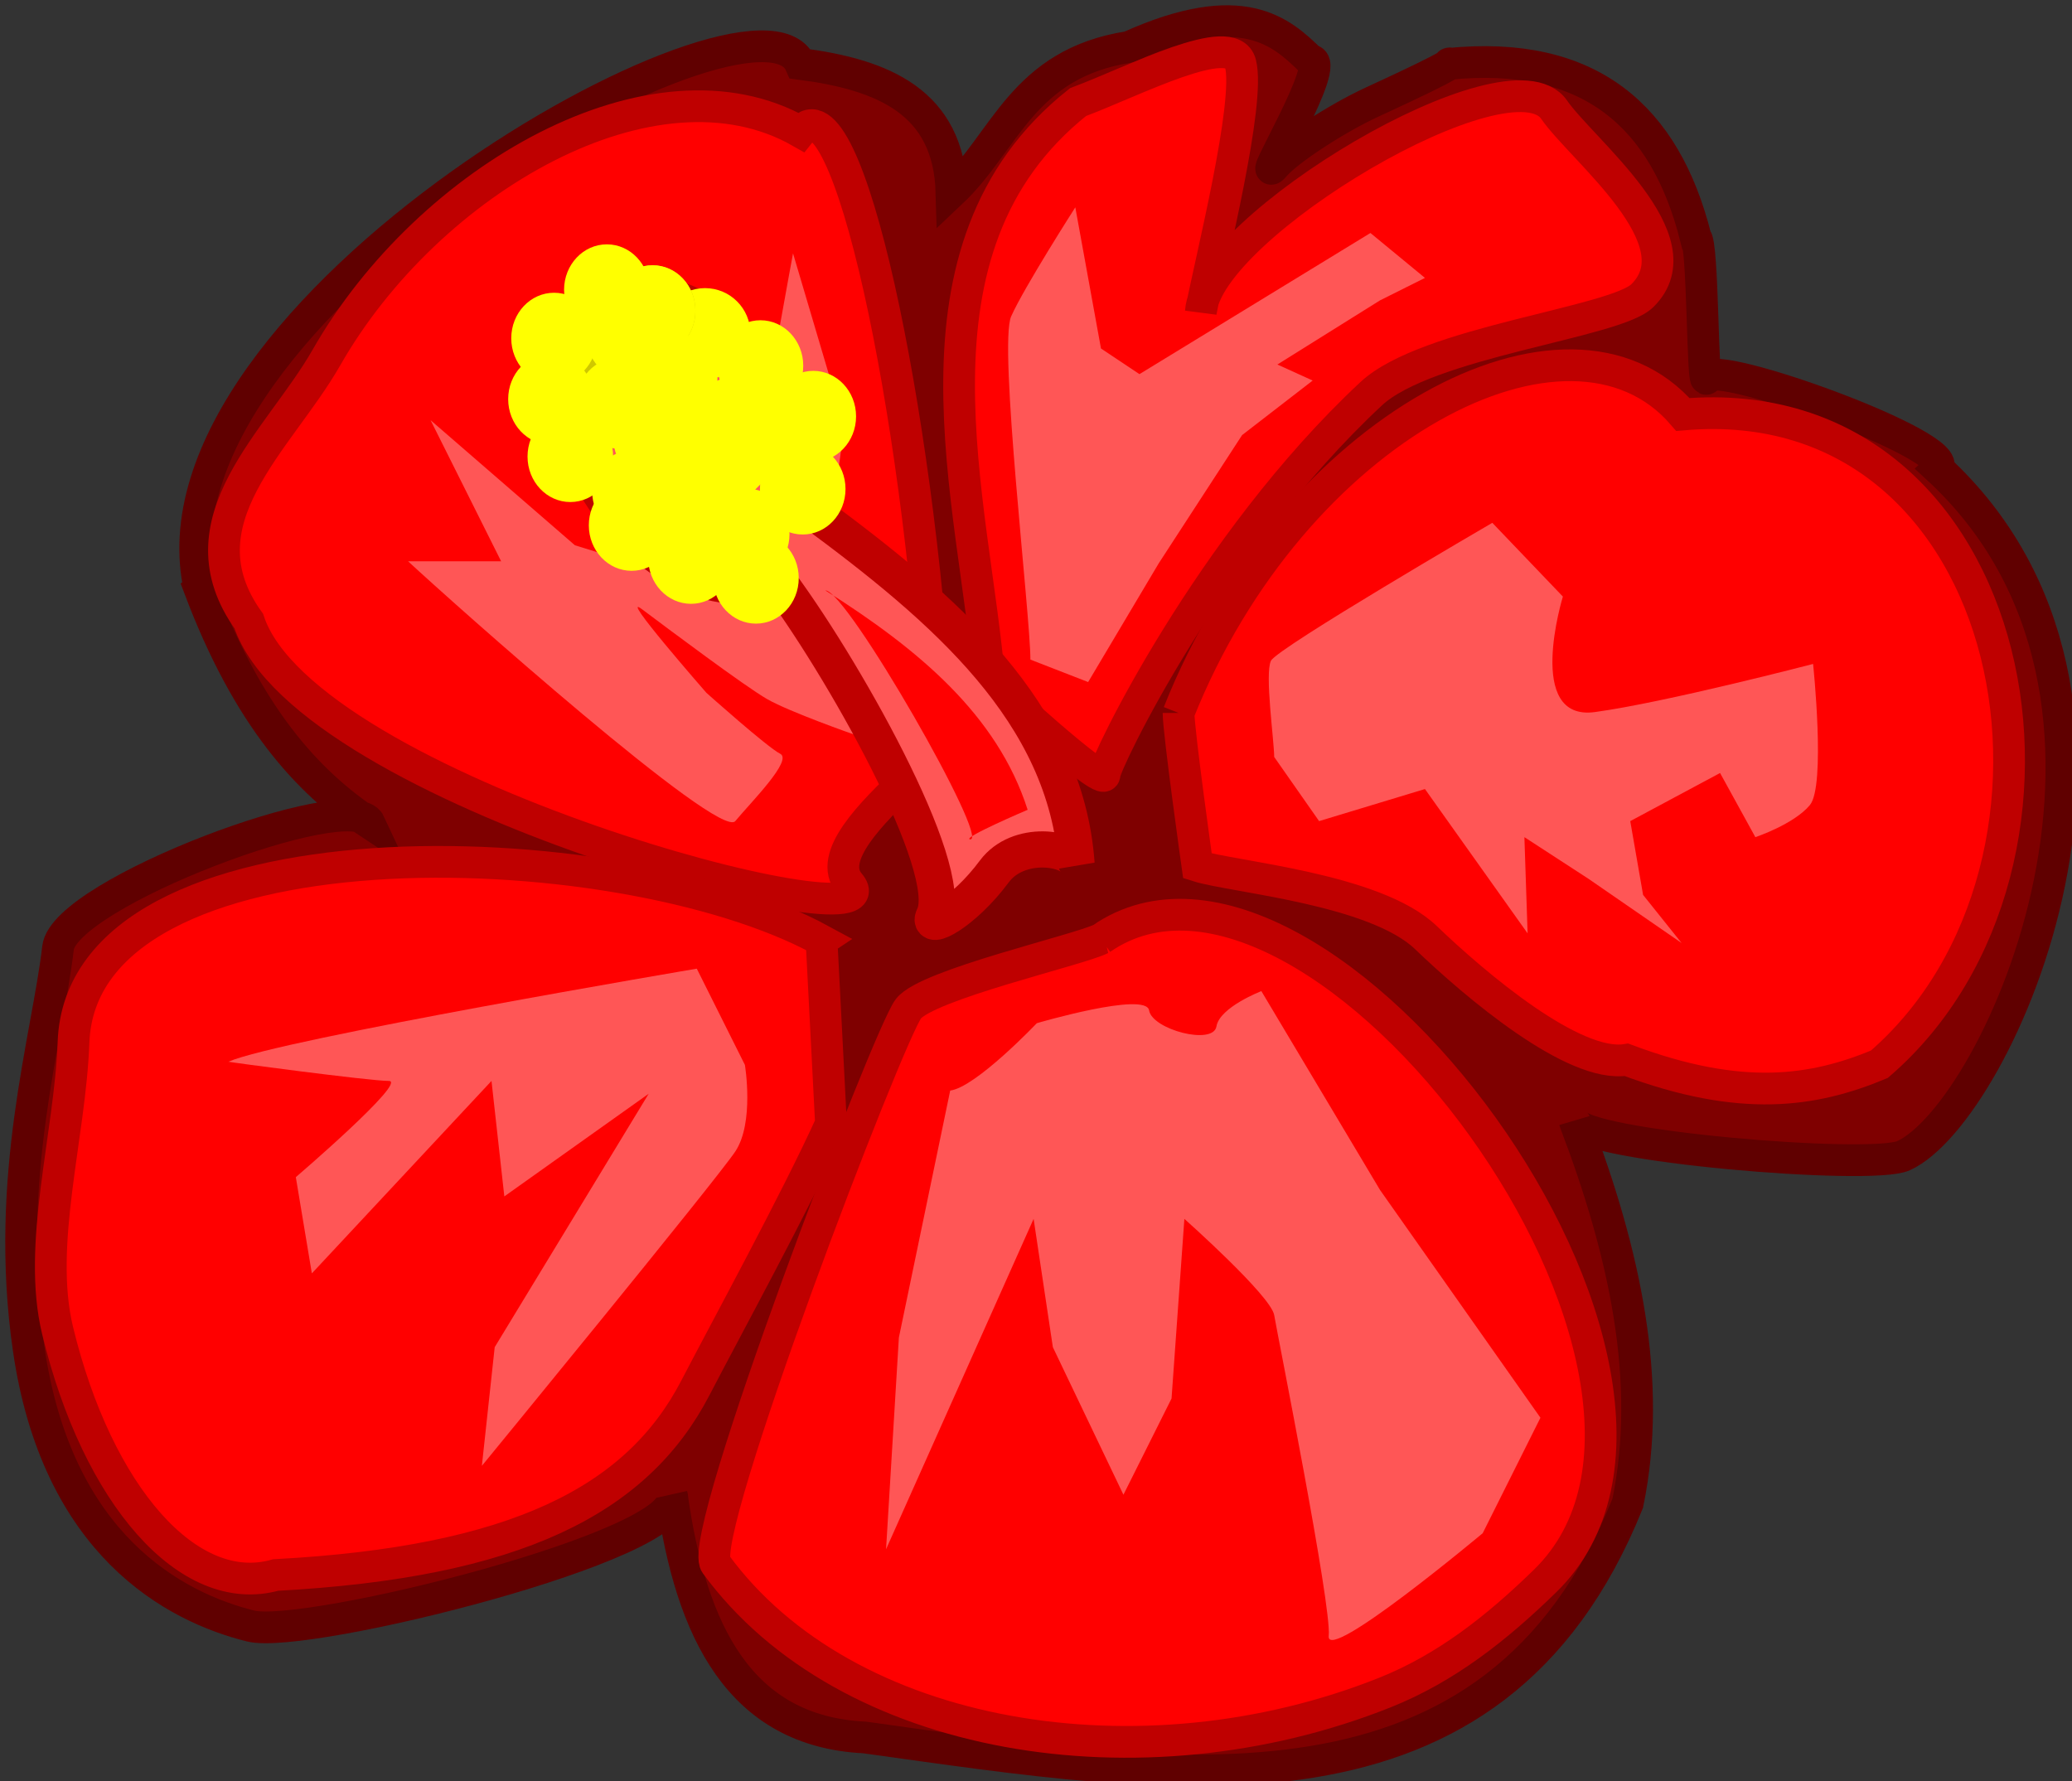
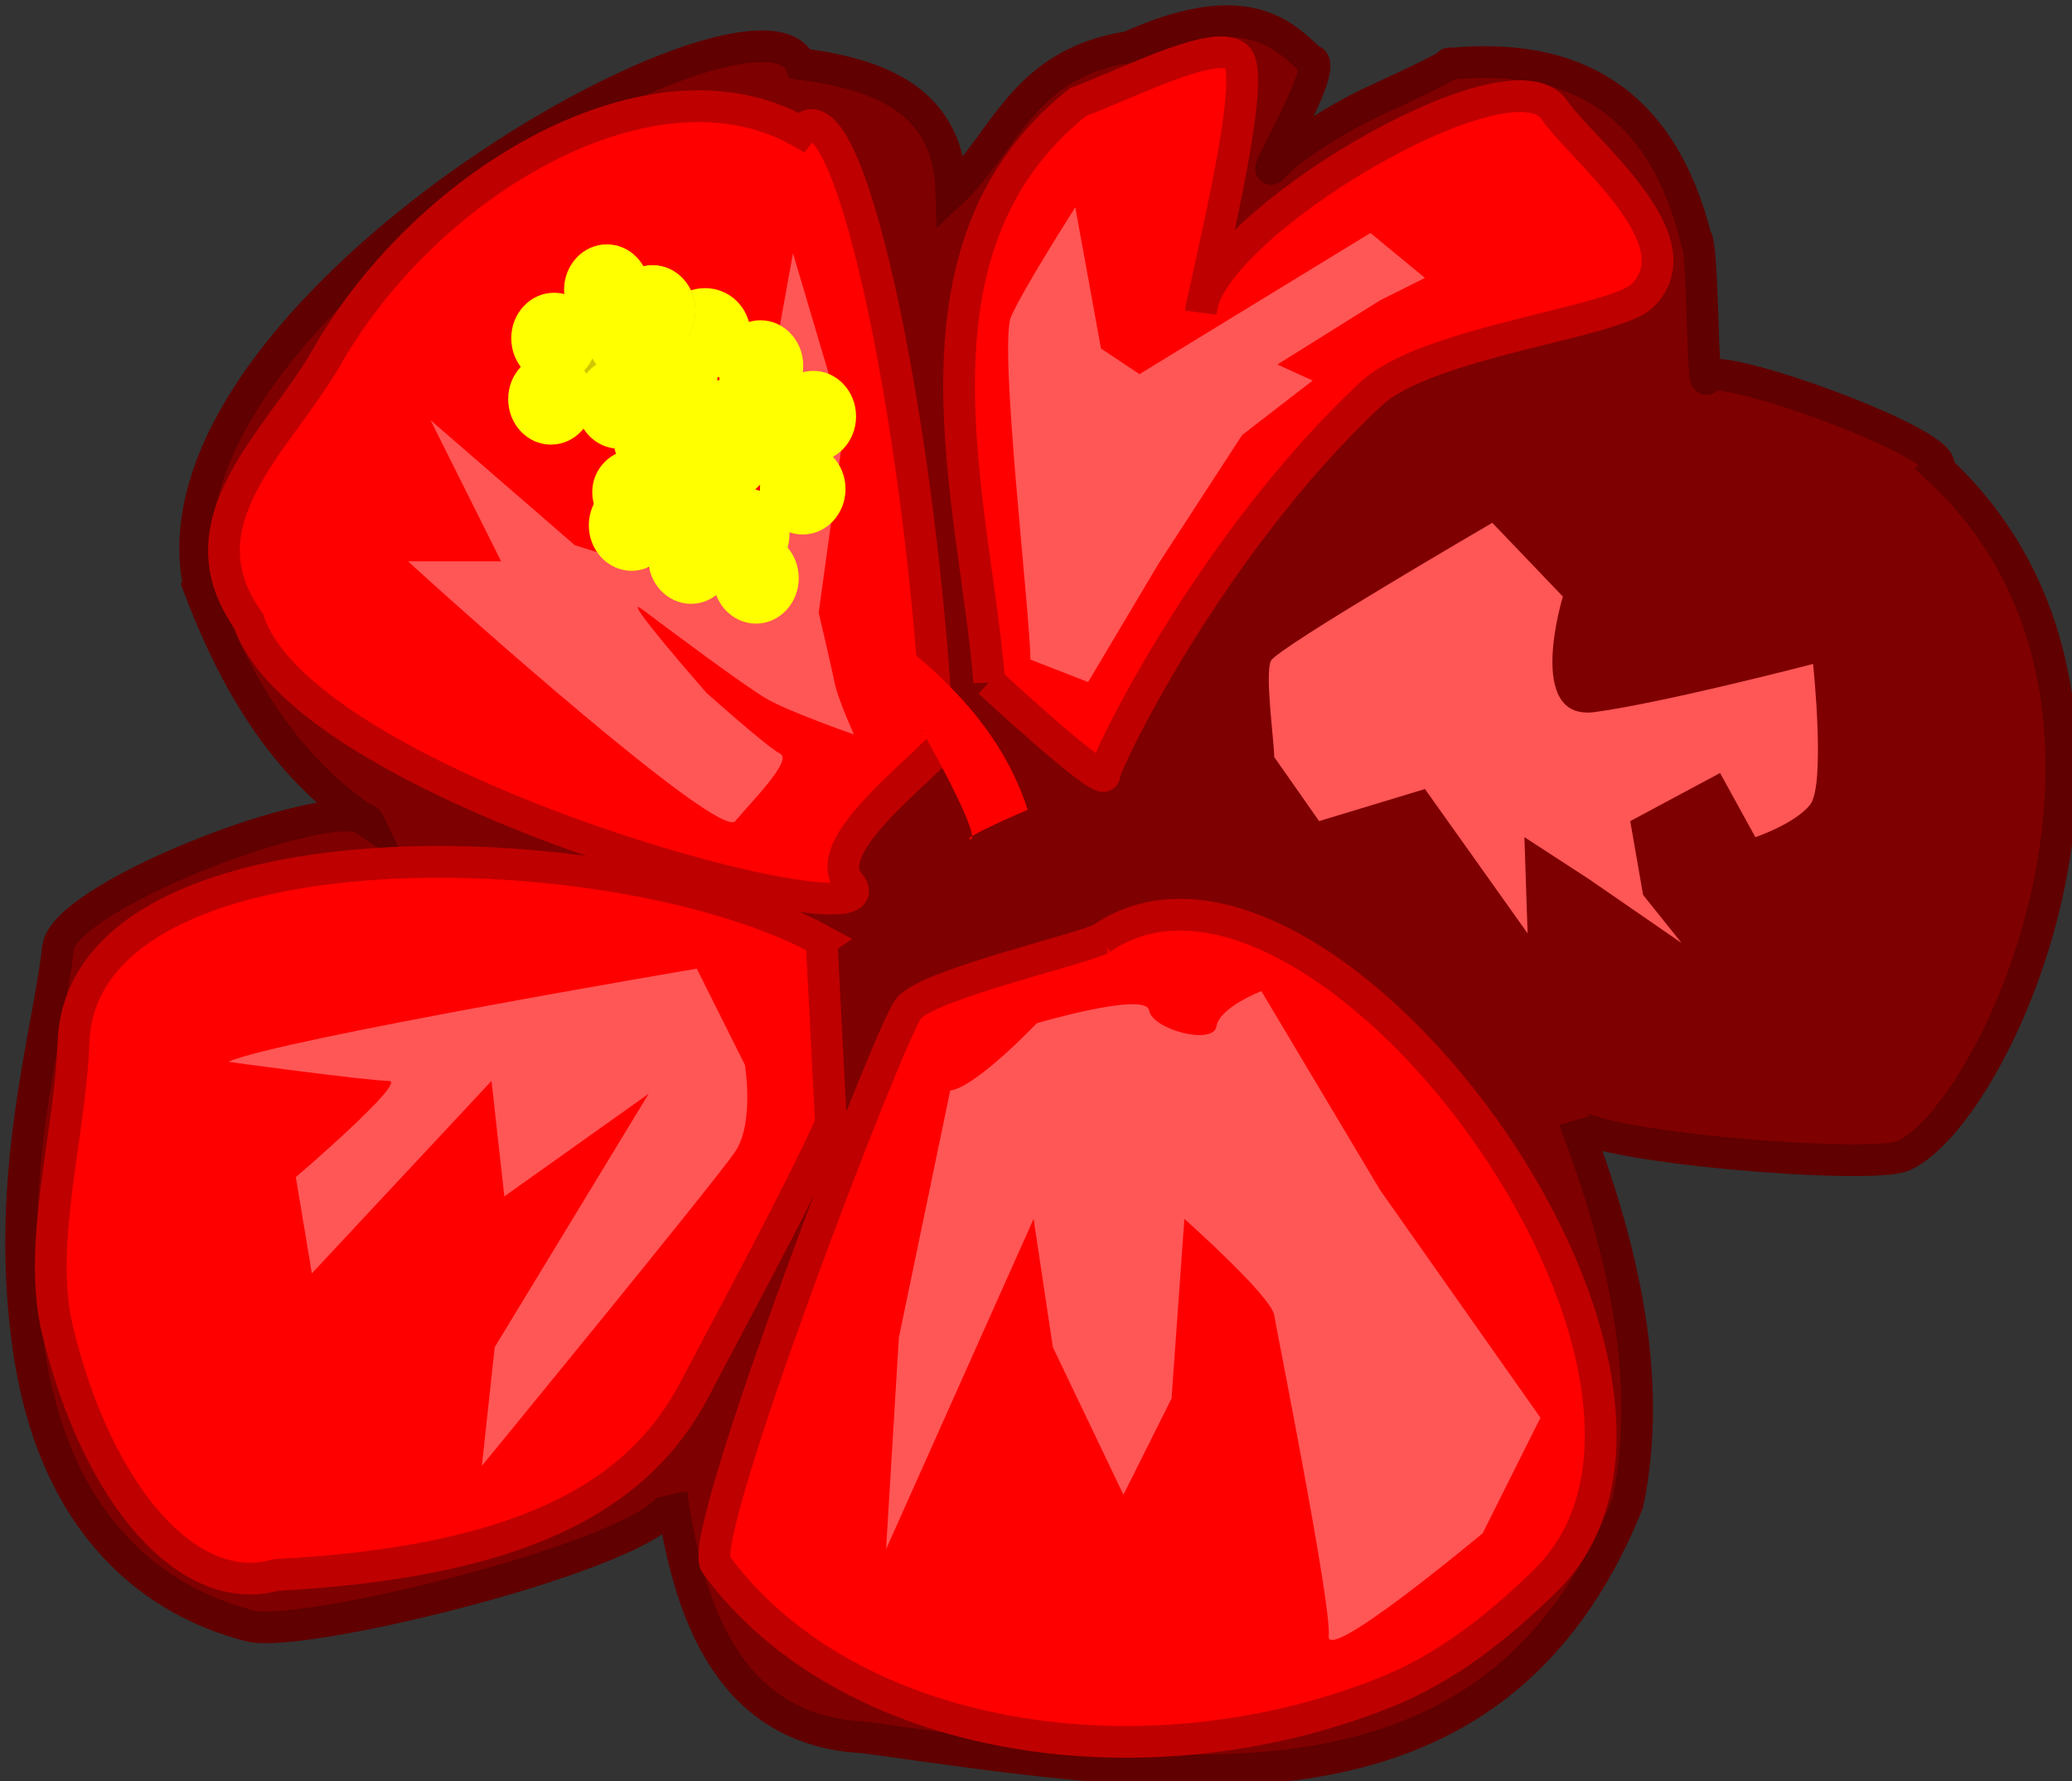
<svg xmlns="http://www.w3.org/2000/svg" xmlns:xlink="http://www.w3.org/1999/xlink" width="391.752" height="336.752">
  <rect width="100%" height="100%" fill="#333333" stroke="none" />
  <title>hibiscus Angie</title>
  <defs>
    <linearGradient id="linearGradient4967">
      <stop id="stop4975" offset="0" stop-color="#ffffff" />
      <stop offset="0.318" id="stop4977" stop-color="#fffb98" />
      <stop offset="1" id="stop4971" stop-color="#cfc800" />
    </linearGradient>
    <linearGradient id="linearGradient4953">
      <stop id="stop4963" offset="0" stop-color="#e2db12" />
      <stop id="stop4961" offset="0" stop-color="#dad300" />
      <stop offset="1" id="stop4957" stop-color="#ffffff" />
    </linearGradient>
    <linearGradient id="linearGradient4935">
      <stop offset="0" id="stop4937" stop-color="#ff0066" />
      <stop id="stop4943" offset="0.481" stop-color="#ff2a7f" />
      <stop offset="0.663" id="stop4945" stop-color="#ff3f8c" />
      <stop id="stop4947" offset="0.81" stop-color="#ff4a92" />
      <stop offset="0.938" id="stop4949" stop-color="#ff4f95" />
      <stop offset="1" id="stop4939" stop-color="#ff5599" />
    </linearGradient>
    <radialGradient xlink:href="#linearGradient4967" id="radialGradient3359" gradientUnits="userSpaceOnUse" gradientTransform="matrix(1,0,0,1.064,0,-25.532)" cx="287.731" cy="399.557" fx="287.731" fy="399.557" r="8.091" />
    <radialGradient xlink:href="#linearGradient4967" id="radialGradient3361" gradientUnits="userSpaceOnUse" gradientTransform="matrix(1,0,0,1.064,10.402,-22.203)" cx="287.731" cy="399.557" fx="287.731" fy="399.557" r="8.091" />
    <radialGradient xlink:href="#linearGradient4967" id="radialGradient3363" gradientUnits="userSpaceOnUse" gradientTransform="matrix(1,0,0,1.064,10.402,-22.203)" cx="277.017" cy="394.863" fx="277.017" fy="394.863" r="8.091" />
    <radialGradient xlink:href="#linearGradient4967" id="radialGradient3365" gradientUnits="userSpaceOnUse" gradientTransform="matrix(1,0,0,1.064,6.241,-35.101)" cx="281.49" cy="407.185" fx="281.49" fy="407.185" r="8.091" />
    <radialGradient xlink:href="#linearGradient4967" id="radialGradient3367" gradientUnits="userSpaceOnUse" gradientTransform="matrix(1,0,0,1.064,-9.986,-32.605)" cx="296.26" cy="404.251" fx="296.26" fy="404.251" r="8.091" />
    <radialGradient xlink:href="#linearGradient4967" id="radialGradient3369" gradientUnits="userSpaceOnUse" gradientTransform="matrix(1,0,0,1.064,-4.993,-41.342)" cx="292.724" cy="411.292" fx="292.724" fy="411.292" r="8.091" />
    <radialGradient xlink:href="#linearGradient4967" id="radialGradient3371" gradientUnits="userSpaceOnUse" gradientTransform="matrix(1,0,0,1.064,-19.971,-42.175)" cx="306.87" cy="415.595" fx="306.87" fy="415.595" r="8.091" />
    <radialGradient xlink:href="#linearGradient4967" id="radialGradient3373" gradientUnits="userSpaceOnUse" gradientTransform="matrix(1,0,0,1.064,19.887,-26.99)" cx="263.578" cy="400.535" fx="263.578" fy="400.535" r="8.091" />
    <radialGradient xlink:href="#linearGradient4967" id="radialGradient3375" gradientUnits="userSpaceOnUse" gradientTransform="matrix(1,0,0,1.064,16.766,-39.68)" cx="271.92" cy="411.488" fx="271.92" fy="411.488" r="8.091" />
    <radialGradient xlink:href="#linearGradient4967" id="radialGradient3377" gradientUnits="userSpaceOnUse" gradientTransform="matrix(1,0,0,1.064,5.533,-45.921)" cx="280.034" cy="418.529" fx="280.034" fy="418.529" r="8.091" />
    <radialGradient xlink:href="#linearGradient4967" id="radialGradient3379" gradientUnits="userSpaceOnUse" gradientTransform="matrix(1,0,0,1.064,-6.741,-49.665)" cx="290.206" cy="419.115" fx="290.206" fy="419.115" r="8.091" />
    <radialGradient xlink:href="#linearGradient4967" id="radialGradient3381" gradientUnits="userSpaceOnUse" gradientTransform="matrix(1,0,0,1.064,-17.975,-55.906)" cx="305.83" cy="425.765" fx="305.83" fy="425.765" r="8.091" />
    <radialGradient xlink:href="#linearGradient4967" id="radialGradient3383" gradientUnits="userSpaceOnUse" gradientTransform="matrix(1,0,0,1.064,19.055,-18.252)" cx="265.471" cy="391.538" fx="265.471" fy="391.538" r="8.091" />
    <radialGradient xlink:href="#linearGradient4967" id="radialGradient3385" gradientUnits="userSpaceOnUse" gradientTransform="matrix(1,0,0,1.064,14.894,-25.742)" cx="272.961" cy="400.144" fx="272.961" fy="400.144" r="8.091" />
    <radialGradient xlink:href="#linearGradient4967" id="radialGradient3387" gradientUnits="userSpaceOnUse" gradientTransform="matrix(1,0,0,1.064,3.849,-58.194)" cx="278.555" cy="421.611" fx="278.555" fy="421.611" r="8.091" />
    <radialGradient xlink:href="#linearGradient4967" id="radialGradient3389" gradientUnits="userSpaceOnUse" gradientTransform="matrix(1,0,0,1.064,-7.385,-64.435)" cx="286.645" cy="429.701" fx="286.645" fy="429.701" r="8.091" />
    <radialGradient xlink:href="#linearGradient4967" id="radialGradient3391" gradientUnits="userSpaceOnUse" gradientTransform="matrix(1,0,0,1.064,14.373,-62.772)" cx="270.464" cy="429.701" fx="270.464" fy="429.701" r="8.091" />
    <radialGradient xlink:href="#linearGradient4967" id="radialGradient3393" gradientUnits="userSpaceOnUse" gradientTransform="matrix(1,0,0,1.064,3.14,-69.013)" cx="278.555" cy="429.701" fx="278.555" fy="429.701" r="8.091" />
    <radialGradient xlink:href="#linearGradient4967" id="radialGradient3395" gradientUnits="userSpaceOnUse" gradientTransform="matrix(1,0,0,1.064,-9.134,-72.758)" cx="290.85" cy="437.526" fx="290.85" fy="437.526" r="8.091" />
    <radialGradient xlink:href="#linearGradient4967" id="radialGradient3397" gradientUnits="userSpaceOnUse" gradientTransform="matrix(1,0,0,1.064,25.962,-49.769)" cx="260.646" cy="417.942" fx="260.646" fy="417.942" r="8.091" />
    <radialGradient xlink:href="#linearGradient4967" id="radialGradient3399" gradientUnits="userSpaceOnUse" gradientTransform="matrix(1,0,0,1.064,9.735,-47.272)" cx="275.665" cy="415.912" fx="275.665" fy="415.912" r="8.091" />
    <radialGradient xlink:href="#linearGradient4967" id="radialGradient3401" gradientUnits="userSpaceOnUse" gradientTransform="matrix(1,0,0,1.064,14.728,-56.01)" cx="275.665" cy="424.003" fx="275.665" fy="424.003" r="8.091" />
    <radialGradient xlink:href="#linearGradient4967" id="radialGradient3403" gradientUnits="userSpaceOnUse" gradientTransform="matrix(1,5.4828796e-8,-5.8318038e-8,1.064,29.622,-37.913)" cx="258.543" cy="407.771" fx="258.543" fy="407.771" r="8.091" />
    <radialGradient xlink:href="#linearGradient4967" id="radialGradient3405" gradientUnits="userSpaceOnUse" gradientTransform="matrix(1,-8.4752816e-7,9.0146192e-7,1.064,29.04,-27.406)" cx="257.503" cy="398.579" fx="257.503" fy="398.579" r="8.091" />
    <radialGradient xlink:href="#linearGradient4967" id="radialGradient2936" gradientUnits="userSpaceOnUse" gradientTransform="matrix(1,0,0,1.064,85.922,38.752)" cx="287.731" cy="399.557" fx="287.731" fy="399.557" r="8.091" />
    <radialGradient xlink:href="#linearGradient4967" id="radialGradient2938" gradientUnits="userSpaceOnUse" gradientTransform="matrix(1,0,0,1.064,96.324,42.08)" cx="287.731" cy="399.557" fx="287.731" fy="399.557" r="8.091" />
    <radialGradient xlink:href="#linearGradient4967" id="radialGradient2940" gradientUnits="userSpaceOnUse" gradientTransform="matrix(1,0,0,1.064,96.324,42.08)" cx="277.017" cy="394.863" fx="277.017" fy="394.863" r="8.091" />
    <radialGradient xlink:href="#linearGradient4967" id="radialGradient2942" gradientUnits="userSpaceOnUse" gradientTransform="matrix(1,0,0,1.064,92.163,29.182)" cx="281.49" cy="407.185" fx="281.49" fy="407.185" r="8.091" />
    <radialGradient xlink:href="#linearGradient4967" id="radialGradient2944" gradientUnits="userSpaceOnUse" gradientTransform="matrix(1,0,0,1.064,75.937,31.679)" cx="296.26" cy="404.251" fx="296.26" fy="404.251" r="8.091" />
    <radialGradient xlink:href="#linearGradient4967" id="radialGradient2946" gradientUnits="userSpaceOnUse" gradientTransform="matrix(1,0,0,1.064,80.929,22.941)" cx="292.724" cy="411.292" fx="292.724" fy="411.292" r="8.091" />
    <radialGradient xlink:href="#linearGradient4967" id="radialGradient2948" gradientUnits="userSpaceOnUse" gradientTransform="matrix(1,0,0,1.064,65.951,22.109)" cx="306.87" cy="415.595" fx="306.87" fy="415.595" r="8.091" />
    <radialGradient xlink:href="#linearGradient4967" id="radialGradient2950" gradientUnits="userSpaceOnUse" gradientTransform="matrix(1,0,0,1.064,105.809,37.294)" cx="263.578" cy="400.535" fx="263.578" fy="400.535" r="8.091" />
    <radialGradient xlink:href="#linearGradient4967" id="radialGradient2952" gradientUnits="userSpaceOnUse" gradientTransform="matrix(1,0,0,1.064,102.689,24.604)" cx="271.92" cy="411.488" fx="271.92" fy="411.488" r="8.091" />
    <radialGradient xlink:href="#linearGradient4967" id="radialGradient2954" gradientUnits="userSpaceOnUse" gradientTransform="matrix(1,0,0,1.064,91.455,18.363)" cx="280.034" cy="418.529" fx="280.034" fy="418.529" r="8.091" />
    <radialGradient xlink:href="#linearGradient4967" id="radialGradient2956" gradientUnits="userSpaceOnUse" gradientTransform="matrix(1,0,0,1.064,79.181,14.618)" cx="290.206" cy="419.115" fx="290.206" fy="419.115" r="8.091" />
    <radialGradient xlink:href="#linearGradient4967" id="radialGradient2958" gradientUnits="userSpaceOnUse" gradientTransform="matrix(1,0,0,1.064,67.947,8.377)" cx="305.83" cy="425.765" fx="305.83" fy="425.765" r="8.091" />
    <radialGradient xlink:href="#linearGradient4967" id="radialGradient2960" gradientUnits="userSpaceOnUse" gradientTransform="matrix(1,0,0,1.064,104.977,46.031)" cx="265.471" cy="391.538" fx="265.471" fy="391.538" r="8.091" />
    <radialGradient xlink:href="#linearGradient4967" id="radialGradient2962" gradientUnits="userSpaceOnUse" gradientTransform="matrix(1,0,0,1.064,100.816,38.542)" cx="272.961" cy="400.144" fx="272.961" fy="400.144" r="8.091" />
    <radialGradient xlink:href="#linearGradient4967" id="radialGradient2964" gradientUnits="userSpaceOnUse" gradientTransform="matrix(1,0,0,1.064,89.771,6.09)" cx="278.555" cy="421.611" fx="278.555" fy="421.611" r="8.091" />
    <radialGradient xlink:href="#linearGradient4967" id="radialGradient2966" gradientUnits="userSpaceOnUse" gradientTransform="matrix(1,0,0,1.064,78.537,-0.151)" cx="286.645" cy="429.701" fx="286.645" fy="429.701" r="8.091" />
    <radialGradient xlink:href="#linearGradient4967" id="radialGradient2968" gradientUnits="userSpaceOnUse" gradientTransform="matrix(1,0,0,1.064,100.296,1.511)" cx="270.464" cy="429.701" fx="270.464" fy="429.701" r="8.091" />
    <radialGradient xlink:href="#linearGradient4967" id="radialGradient2970" gradientUnits="userSpaceOnUse" gradientTransform="matrix(1,0,0,1.064,89.062,-4.73)" cx="278.555" cy="429.701" fx="278.555" fy="429.701" r="8.091" />
    <radialGradient xlink:href="#linearGradient4967" id="radialGradient2972" gradientUnits="userSpaceOnUse" gradientTransform="matrix(1,0,0,1.064,76.788,-8.474)" cx="290.85" cy="437.526" fx="290.85" fy="437.526" r="8.091" />
    <radialGradient xlink:href="#linearGradient4967" id="radialGradient2974" gradientUnits="userSpaceOnUse" gradientTransform="matrix(1,0,0,1.064,111.884,14.515)" cx="260.646" cy="417.942" fx="260.646" fy="417.942" r="8.091" />
    <radialGradient xlink:href="#linearGradient4967" id="radialGradient2976" gradientUnits="userSpaceOnUse" gradientTransform="matrix(1,0,0,1.064,95.658,17.011)" cx="275.665" cy="415.912" fx="275.665" fy="415.912" r="8.091" />
    <radialGradient xlink:href="#linearGradient4967" id="radialGradient2978" gradientUnits="userSpaceOnUse" gradientTransform="matrix(1,0,0,1.064,100.65,8.274)" cx="275.665" cy="424.003" fx="275.665" fy="424.003" r="8.091" />
    <radialGradient xlink:href="#linearGradient4967" id="radialGradient2980" gradientUnits="userSpaceOnUse" gradientTransform="matrix(1,5.4828796e-8,-5.8318038e-8,1.064,115.544,26.37)" cx="258.543" cy="407.771" fx="258.543" fy="407.771" r="8.091" />
    <radialGradient xlink:href="#linearGradient4967" id="radialGradient2982" gradientUnits="userSpaceOnUse" gradientTransform="matrix(1,-8.4752816e-7,9.0146192e-7,1.064,114.962,36.878)" cx="257.503" cy="398.579" fx="257.503" fy="398.579" r="8.091" />
  </defs>
  <g>
    <title>Layer 1</title>
    <g id="layer1" display="inline" />
    <g externalResourcesRequired="false" id="layer2" display="inline">
      <g externalResourcesRequired="false" id="g3279">
        <path id="path2397" d="m37.757,111.373c-11.915,-52.439 105.279,-118.24 113.571,-99.286c15.598,2.021 28.086,7.152 28.571,24.286c10.221,-9.647 13.396,-24.353 33.571,-27.5c21.452,-9.672 28.796,-2.851 34.286,2.5c4.352,0 -10.655,24.52 -6.786,20c2.64,-3.083 11.884,-9.055 18.472,-12.082c17.923,-8.235 14.47,-7.372 14.386,-7.204c26.714,-2.693 41.008,9.857 46.786,32.857c1.449,0.543 1.217,29.875 2.143,26.429c1.01,-3.757 47.635,13.079 43.571,17.143c47.154,43.491 11.487,121.843 -6.429,130c-6.141,2.796 -61.156,-1.824 -62.143,-6.429c9.488,24.868 14.742,49.172 10,72.143c-25.463,63.169 -85.48,52.432 -144.286,44.286c-23.515,-1.158 -32.828,-19.9 -36.429,-45.714c2.902,9.267 -69.207,27.234 -79.643,24.643c-14.42,-3.581 -36.628,-15.317 -41.991,-52.496c-4.67,-32.379 3.594,-58.624 5.562,-75.718c1.2,-10.421 55.632,-30.635 58.929,-23.571c-11.925,-7.9 -23.061,-20.271 -32.143,-44.286z" stroke-miterlimit="4" stroke-width="6" stroke="#600000" fill-rule="evenodd" fill="#7f0000" />
        <path id="path3189" d="m177.043,135.301c16.86,-1.388 -24.983,21.756 -16.429,31.786c10.434,12.234 -102.921,-17.318 -113.571,-49.643c-13.567,-18.862 5.667,-34.056 14.668,-49.831c19.272,-33.774 62.007,-58.393 89.617,-42.669c8.825,-11.222 22.304,53.002 25.714,110.357z" stroke-miterlimit="4" stroke-width="6" stroke="#bf0000" fill-rule="evenodd" fill="#ff0000" />
        <path id="path3191" d="m155.329,177.801c-38.866,-21.16 -139.892,-23.738 -141.429,19.286c-0.646,17.727 -6.947,38.229 -3.009,54.498c7.56,31.229 24.802,50.845 41.223,46.217c45.377,-2.425 68.314,-14.108 79.345,-35.352c5.497,-10.587 19.186,-35.694 25.655,-50.005l-1.786,-34.643z" stroke-miterlimit="4" stroke-width="6" stroke="#bf0000" fill-rule="evenodd" fill="#ff0000" />
        <path id="path3193" d="m208.186,177.516c-4.286,2.143 -32.918,8.65 -36.429,13.214c-3.801,4.942 -40.201,99.837 -36.429,105c24.516,33.555 80.463,42.661 126.503,24.298c11.59,-4.623 21.178,-12.212 30.282,-21.083c39.764,-38.747 -43.095,-149.711 -83.929,-121.429z" stroke-miterlimit="4" stroke-width="6" stroke="#bf0000" fill-rule="evenodd" fill="#ff0000" />
-         <path id="path3195" d="m222.829,134.801c0,3.571 3.571,28.929 3.571,28.929c6.58,2.096 33.553,4.292 43.184,13.538c9.408,9.032 27.996,24.758 37.921,23.116c21.872,8.204 35.471,5.969 47.824,0.846c43.915,-37.908 27.255,-128.448 -37.143,-122.857c-21.424,-24.952 -73.87,2.394 -95.357,56.429z" stroke-miterlimit="4" stroke-width="6" stroke="#bf0000" fill-rule="evenodd" fill="#ff0000" />
        <path id="path3197" d="m187.043,128.944c0,0 21.983,20.35 21.786,17.5c-0.125,-1.81 19.89,-43.548 50.428,-72.006c10.542,-9.824 46.054,-13.426 51.248,-18.524c10.686,-10.488 -11.371,-27.497 -16.676,-35.184c-8.356,-12.107 -65.663,22.1 -66.786,38.214c1.85,-9.663 9.433,-39.57 7.487,-46.965c-1.671,-6.352 -19.992,3.324 -30.701,7.322c-34.962,27.733 -19.416,76.043 -16.786,109.643z" stroke-miterlimit="4" stroke-width="6" stroke="#bf0000" fill-rule="evenodd" fill="#ff0000" />
        <path id="path4901" d="m43.194,200.743c9.704,-4.245 88.548,-17.588 88.548,-17.588l9.097,18.195c0,0 1.819,10.917 -1.819,16.375c-3.639,5.458 -47.913,59.436 -47.913,59.436l2.426,-22.44l29.112,-47.913l-27.292,19.408l-2.426,-21.834l-33.964,36.39l-3.032,-18.195c0,0 21.227,-18.195 17.588,-18.195c-3.639,0 -30.931,-3.639 -30.325,-3.639l0,0z" fill-rule="evenodd" fill="#ff5656" />
        <path id="path4903" d="m77.157,106.13c8.491,7.884 58.83,52.765 61.862,49.126c3.032,-3.639 10.917,-11.523 8.491,-12.736c-2.426,-1.213 -13.949,-11.523 -13.949,-11.523c0,0 -16.982,-19.408 -12.13,-15.769c4.852,3.639 19.408,14.556 23.653,16.982c4.245,2.426 16.375,6.671 16.375,6.671c0,0 -3.032,-6.671 -3.639,-9.704c-0.607,-3.032 -3.032,-13.343 -3.032,-13.343l4.852,-35.177l-9.704,-32.751c0,0 -4.852,26.079 -4.852,28.505c0,2.426 0,30.325 0,30.325l-17.588,-48.519l-1.819,19.408l0.607,30.931l-17.588,-5.458l-27.292,-23.653l13.343,26.686l-17.588,0z" fill-rule="evenodd" fill="#ff5656" />
        <path id="path4905" d="m194.817,124.718c0,-8.491 -6.065,-59.436 -3.639,-64.895c2.426,-5.458 12.13,-20.621 12.13,-20.621l4.852,26.686l7.278,4.852l43.668,-26.686l10.31,8.491l-8.491,4.245l-19.408,12.13l6.671,3.032l-13.343,10.31l-15.769,24.26l-13.343,22.44l-10.917,-4.245z" fill-rule="evenodd" fill="#ff5656" />
        <path id="path4907" d="m240.91,143.126c0,-3.032 -1.819,-15.769 -0.607,-18.195c1.213,-2.426 41.848,-26.079 41.848,-26.079l13.343,13.949c0,0 -7.278,23.653 6.065,21.834c13.343,-1.82 41.242,-9.097 41.242,-9.097c0,0 2.426,23.047 -0.607,26.686c-3.032,3.639 -10.31,6.065 -10.31,6.065l-6.671,-12.13l-16.982,9.097l2.426,13.949l7.278,9.097l-17.588,-12.13l-12.13,-7.884l0.607,18.195l-19.408,-27.292l-20.014,6.065l-8.491,-12.13z" fill-rule="evenodd" fill="#ff5656" />
        <path id="path4909" d="m179.655,206.201c4.852,-0.607 16.375,-12.736 16.375,-12.736c0,0 20.621,-6.065 21.227,-2.426c0.606,3.639 12.13,6.671 12.736,3.032c0.606,-3.639 8.491,-6.671 8.491,-6.671l22.44,37.603l30.325,43.061l-10.917,21.834c0,0 -29.718,24.866 -29.112,19.408c0.607,-5.458 -9.704,-57.01 -10.31,-60.649c-0.607,-3.639 -16.982,-18.195 -16.982,-18.195l-2.426,33.964l-9.097,18.195l-13.343,-27.899l-3.639,-24.26l-27.899,62.469l2.426,-40.029l9.704,-46.7z" fill-rule="evenodd" fill="#ff5656" />
-         <path id="path3199" d="m120.951,55.442c-2.445,0.077 -4.743,0.714 -6.781,1.938c-9.317,5.594 -9.646,21.656 -0.719,35.844c8.896,14.138 23.646,21.113 32.969,15.625c12.508,16.435 34.497,55.459 30.125,64.375c-1.501,3.062 5.607,-0.581 11.438,-8.438c4.551,-6.132 14.733,-4.518 15.562,-1.438c-2.067,-28.622 -24.836,-48.209 -50.031,-66.75c0.826,-6.992 -1.228,-15.626 -6.281,-23.656c-6.975,-11.084 -17.551,-17.775 -26.281,-17.5z" stroke-miterlimit="4" stroke-linejoin="bevel" stroke-linecap="square" stroke-width="6.842" stroke="#bf0000" fill-rule="evenodd" fill="#ff5656" />
        <path id="path4923" d="m156.048,111.632c4.095,0.005 31.303,47.579 27.361,47.073c-1.702,-0.218 10.886,-5.59 10.886,-5.59c-5.755,-18.024 -20.823,-30.46 -38.246,-41.483z" fill-rule="evenodd" fill="#ff0000" />
        <path d="m141.884,63.084c0,4.753 -3.846,8.605 -8.591,8.605c-4.744,0 -8.591,-3.853 -8.591,-8.605c0,-4.753 3.846,-8.605 8.591,-8.605c4.744,0 8.591,3.853 8.591,8.605z" id="path4965" fill-rule="evenodd" fill="#ffff00" />
        <path id="path4979" d="m131.483,58.755c0,4.753 -3.622,8.605 -8.091,8.605c-4.468,0 -8.091,-3.853 -8.091,-8.605c0,-4.753 3.622,-8.605 8.091,-8.605c4.468,0 8.091,3.853 8.091,8.605z" fill-rule="evenodd" fill="url(#radialGradient2938)" />
        <path d="m131.483,58.755c0,4.753 -3.622,8.605 -8.091,8.605c-4.468,0 -8.091,-3.853 -8.091,-8.605c0,-4.753 3.622,-8.605 8.091,-8.605c4.468,0 8.091,3.853 8.091,8.605z" id="path4983" fill-rule="evenodd" fill="#ffff00" />
        <path id="path4987" d="m135.643,71.654c0,4.753 -3.622,8.605 -8.091,8.605c-4.468,0 -8.091,-3.853 -8.091,-8.605c0,-4.753 3.622,-8.605 8.091,-8.605c4.468,0 8.091,3.853 8.091,8.605z" fill-rule="evenodd" fill="#ffff00" />
        <path d="m151.87,69.157c0,4.753 -3.622,8.605 -8.091,8.605c-4.468,0 -8.091,-3.853 -8.091,-8.605c0,-4.753 3.622,-8.605 8.091,-8.605c4.468,0 8.091,3.853 8.091,8.605z" id="path4991" fill-rule="evenodd" fill="#ffff00" />
        <path stroke-width="8" id="path4995" d="m146.877,79.895c0,4.753 -3.622,8.605 -8.091,8.605c-4.468,0 -8.091,-3.853 -8.091,-8.605c0,-4.753 3.622,-8.605 8.091,-8.605c4.468,0 8.091,3.853 8.091,8.605z" fill-rule="evenodd" fill="#ffff00" />
        <path d="m161.856,78.727c0,4.753 -3.622,8.605 -8.091,8.605c-4.468,0 -8.091,-3.853 -8.091,-8.605c0,-4.753 3.622,-8.605 8.091,-8.605c4.468,0 8.091,3.853 8.091,8.605z" id="path4999" fill-rule="evenodd" fill="#ffff00" />
        <path d="m121.998,63.542c0,4.753 -3.622,8.605 -8.091,8.605c-4.468,0 -8.091,-3.853 -8.091,-8.605c0,-4.753 3.622,-8.605 8.091,-8.605c4.468,0 8.091,3.853 8.091,8.605z" id="path5005" fill-rule="evenodd" fill="url(#radialGradient2950)" />
        <path id="path5007" d="m125.118,76.232c0,4.753 -3.622,8.605 -8.091,8.605c-4.468,0 -8.091,-3.853 -8.091,-8.605c0,-4.753 3.622,-8.605 8.091,-8.605c4.468,0 8.091,3.853 8.091,8.605z" fill-rule="evenodd" fill="#ffff00" />
        <path id="path5009" d="m136.352,82.473c0,4.753 -3.622,8.605 -8.091,8.605c-4.468,0 -8.091,-3.853 -8.091,-8.605c0,-4.753 3.622,-8.605 8.091,-8.605c4.468,0 8.091,3.853 8.091,8.605z" fill-rule="evenodd" fill="#ffff00" />
        <path stroke-width="6" id="path5017" d="m148.626,86.718l-8.091,8.105c-4.468,0 -8.091,-3.629 -8.091,-8.105c0,-4.477 3.622,-8.105 8.091,-8.105c4.468,0 8.091,3.629 8.091,8.105z" fill-rule="evenodd" fill="#ffff00" />
        <path id="path5019" d="m159.86,92.459c0,4.753 -3.622,8.605 -8.091,8.605c-4.468,0 -8.091,-3.853 -8.091,-8.605c0,-4.753 3.622,-8.605 8.091,-8.605c4.468,0 8.091,3.853 8.091,8.605z" fill-rule="evenodd" fill="#ffff00" />
        <path id="path5025" d="m122.83,54.805c0,4.753 -3.622,8.605 -8.091,8.605c-4.468,0 -8.091,-3.853 -8.091,-8.605c0,-4.753 3.622,-8.605 8.091,-8.605c4.468,0 8.091,3.853 8.091,8.605z" fill-rule="evenodd" fill="#ffff00" />
        <path id="path5027" d="m126.99,63.294c0,4.753 -3.622,8.605 -8.091,8.605c-4.468,0 -8.091,-3.853 -8.091,-8.605c0,-4.753 3.622,-8.605 8.091,-8.605c4.468,0 8.091,3.853 8.091,8.605z" fill-rule="evenodd" fill="#ffff00" />
        <path id="path5037" d="m138.036,94.746c0,4.753 -3.622,8.605 -8.091,8.605c-4.468,0 -8.091,-3.853 -8.091,-8.605c0,-4.753 3.622,-8.605 8.091,-8.605c4.468,0 8.091,3.853 8.091,8.605z" fill-rule="evenodd" fill="#ffff00" />
        <path id="path5039" d="m149.27,100.987c0,4.753 -3.622,8.605 -8.091,8.605c-4.468,0 -8.091,-3.853 -8.091,-8.605c0,-4.753 3.622,-8.605 8.091,-8.605c4.468,0 8.091,3.853 8.091,8.605z" fill-rule="evenodd" fill="#ffff00" />
        <path id="path5041" d="m127.51,99.324c0,4.753 -3.622,8.605 -8.091,8.605c-4.468,0 -8.091,-3.853 -8.091,-8.605c0,-4.753 3.622,-8.605 8.091,-8.605c4.468,0 8.091,3.853 8.091,8.605z" fill-rule="evenodd" fill="#ffff00" />
        <path id="path5043" d="m138.744,105.565c0,4.753 -3.622,8.605 -8.091,8.605c-4.468,0 -8.091,-3.853 -8.091,-8.605c0,-4.753 3.622,-8.605 8.091,-8.605c4.468,0 8.091,3.853 8.091,8.605z" fill-rule="evenodd" fill="#ffff00" />
        <path id="path5045" d="m151.018,109.31c0,4.753 -3.622,8.605 -8.091,8.605c-4.468,0 -8.091,-3.853 -8.091,-8.605c0,-4.753 3.622,-8.605 8.091,-8.605c4.468,0 8.091,3.853 8.091,8.605z" fill-rule="evenodd" fill="#ffff00" />
-         <path id="path5057" d="m115.922,86.321c0,4.753 -3.622,8.605 -8.091,8.605c-4.468,0 -8.091,-3.853 -8.091,-8.605c0,-4.753 3.622,-8.605 8.091,-8.605c4.468,0 8.091,3.853 8.091,8.605z" fill-rule="evenodd" fill="#ffff00" />
        <path d="m132.149,82.824c0,4.753 -3.622,8.605 -8.091,8.605c-4.468,0 -8.091,-3.853 -8.091,-8.605c0,-4.753 3.622,-8.605 8.091,-8.605c4.468,0 8.091,3.853 8.091,8.605z" id="path5059" fill-rule="evenodd" fill="#ffff00" />
        <path stroke-width="5" id="path5061" d="m128.156,93.062c0,4.477 -3.622,8.105 -8.091,8.105c-4.468,0 -8.091,-3.629 -8.091,-8.105c0,-4.477 3.622,-8.105 8.091,-8.105c4.468,0 8.091,3.629 8.091,8.105z" fill-rule="evenodd" fill="#ffff00" />
        <path id="path5063" d="m112.262,75.465c0,4.753 -3.622,8.605 -8.091,8.605c-4.468,0 -8.091,-3.853 -8.091,-8.605c0,-4.753 3.622,-8.605 8.091,-8.605c4.468,0 8.091,3.853 8.091,8.605z" fill-rule="evenodd" fill="#ffff00" />
        <path id="path5073" d="m112.844,63.958c0,4.753 -3.622,8.605 -8.091,8.605c-4.468,0 -8.091,-3.853 -8.091,-8.605c0,-4.753 3.622,-8.605 8.091,-8.605c4.468,0 8.091,3.853 8.091,8.605z" fill-rule="evenodd" fill="#ffff00" />
      </g>
    </g>
  </g>
</svg>